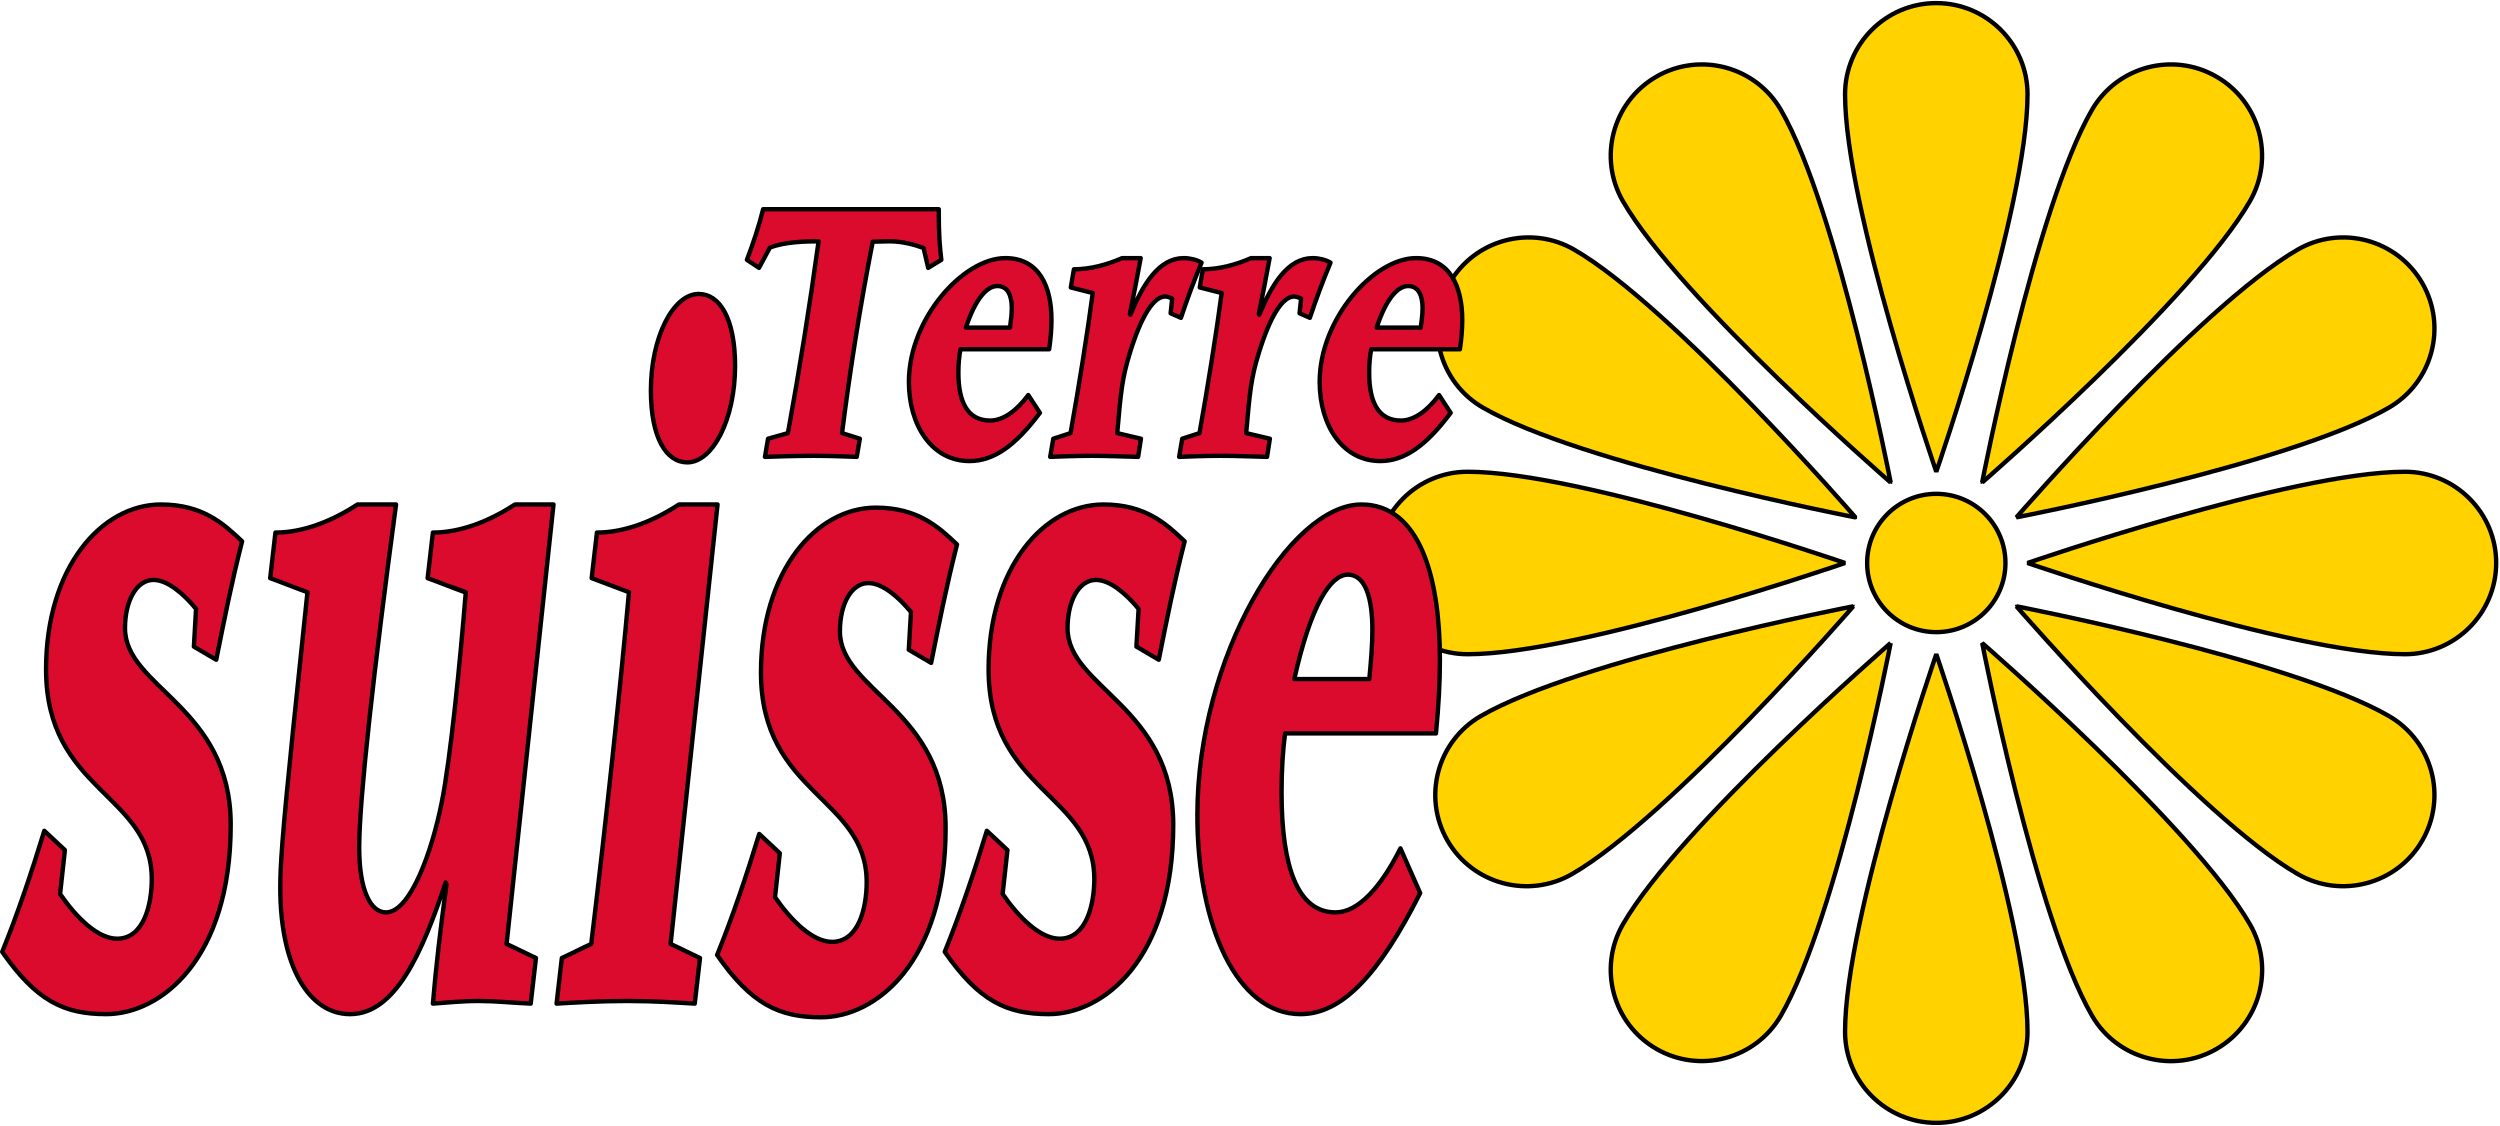
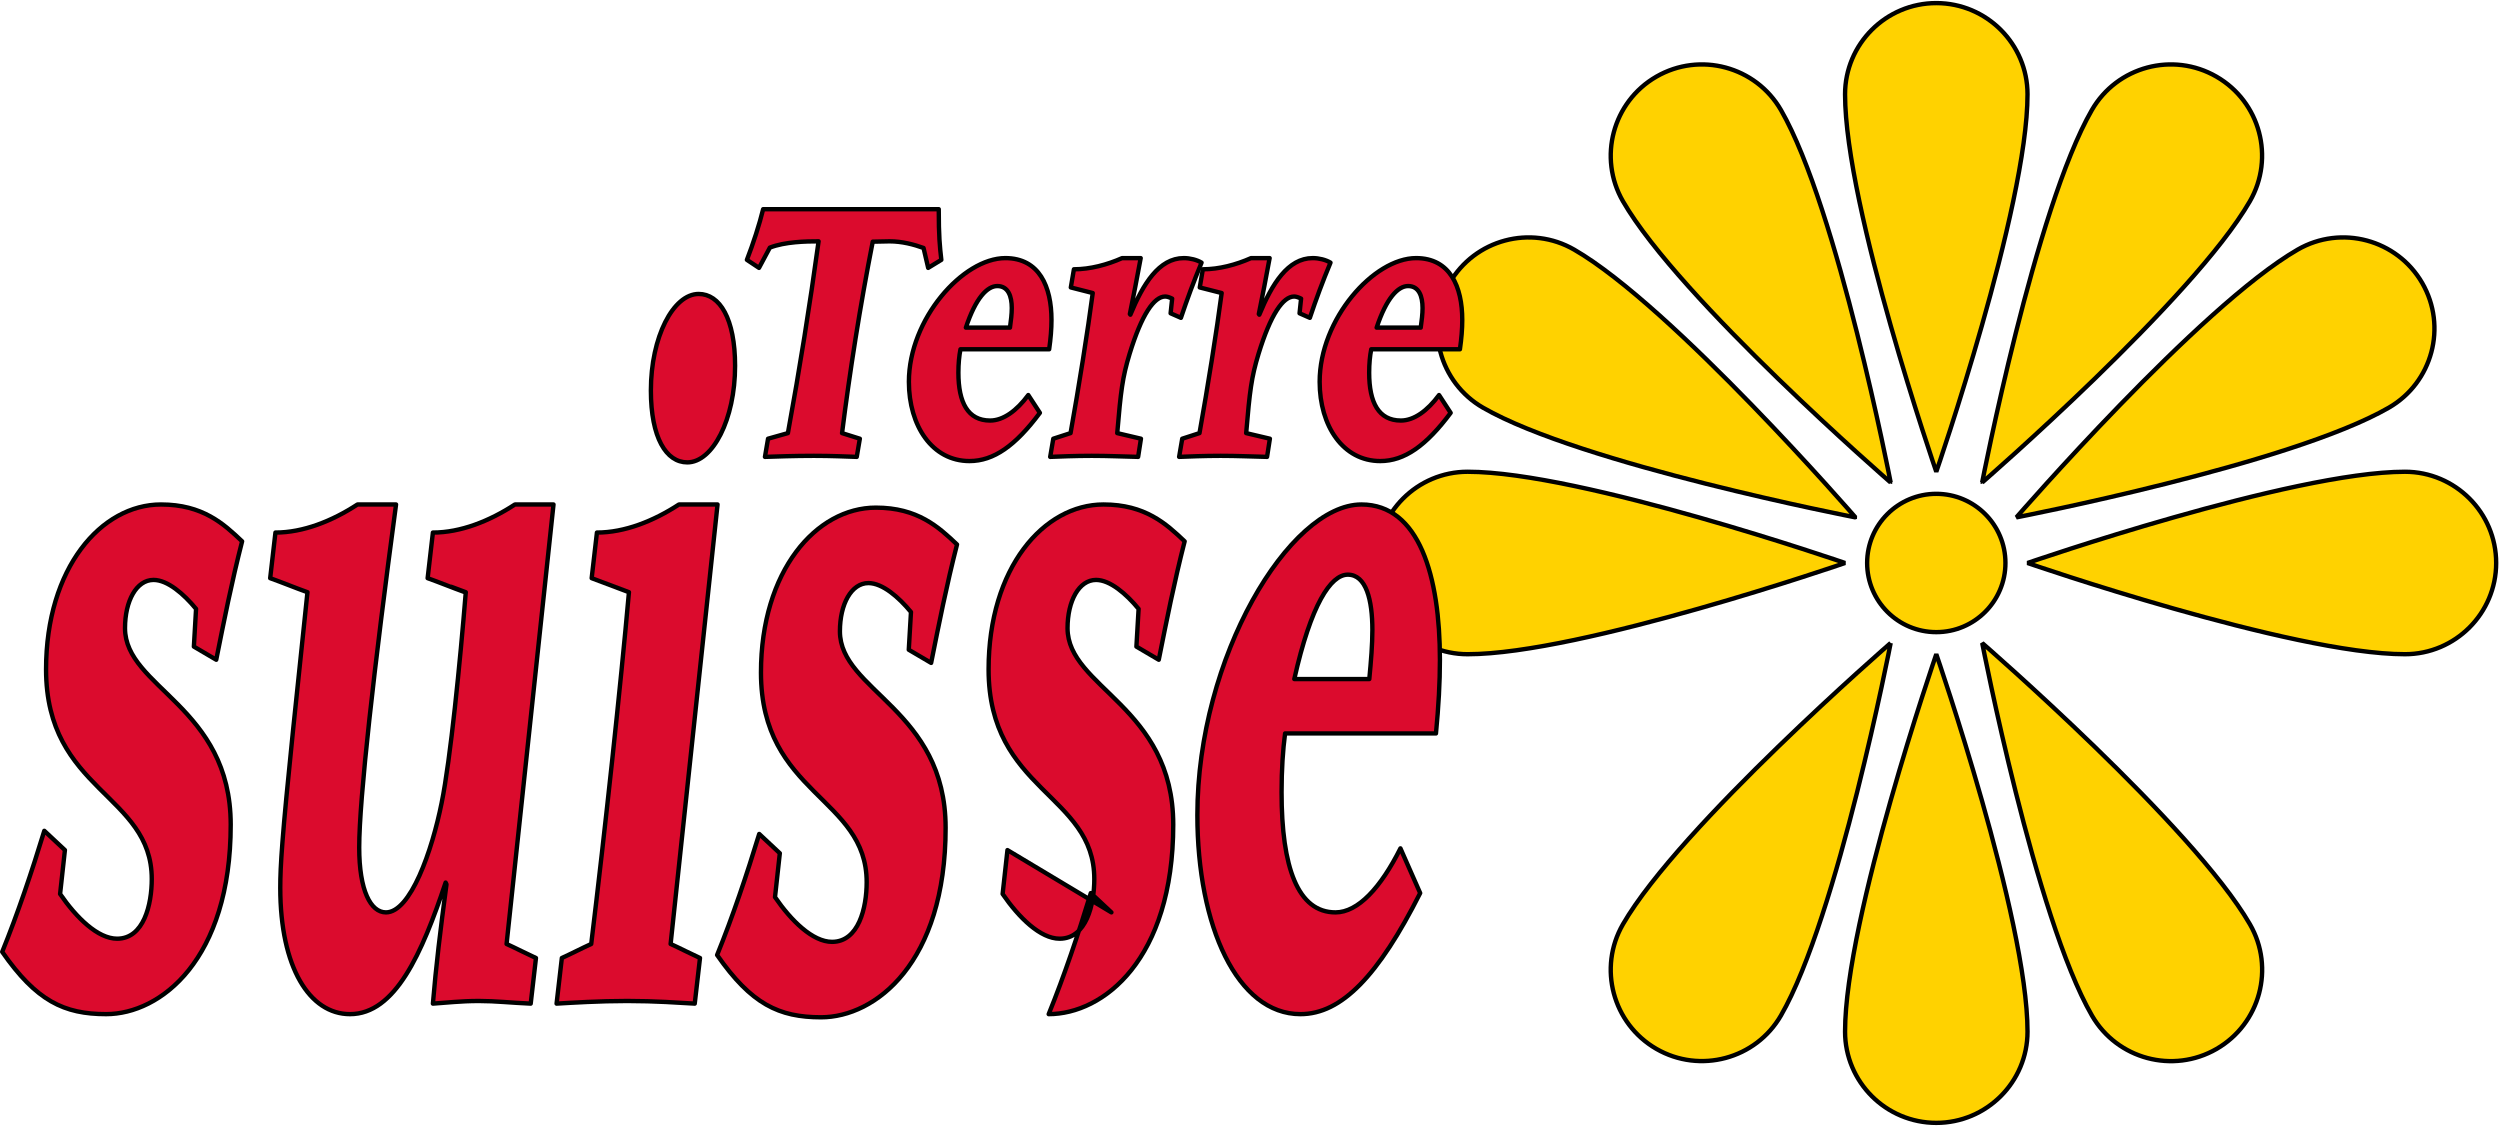
<svg xmlns="http://www.w3.org/2000/svg" xmlns:ns1="http://www.serif.com/" width="100%" height="100%" viewBox="0 0 2375 1070" xml:space="preserve" style="fill-rule:evenodd;clip-rule:evenodd;stroke-linecap:round;stroke-miterlimit:1;">
  <g id="Terre-Suisse-Logo" ns1:id="Terre Suisse Logo">
    <g id="Blume">
      <circle cx="1839.47" cy="534.834" r="65.694" style="fill:#ffd200;stroke:#000;stroke-width:4.17px;" />
      <path d="M1839.47,448.167c0,-0 86.668,-250.987 86.668,-358.553c-0,-47.833 -38.835,-86.668 -86.668,-86.668c-47.833,0 -86.668,38.835 -86.668,86.668c0,107.566 86.668,358.553 86.668,358.553Z" style="fill:#ffd200;stroke:#000;stroke-width:4.17px;" />
      <path d="M1839.47,621.502c0,0 86.668,250.987 86.668,358.553c-0,47.833 -38.835,86.668 -86.668,86.668c-47.833,-0 -86.668,-38.835 -86.668,-86.668c0,-107.566 86.668,-358.553 86.668,-358.553Z" style="fill:#ffd200;stroke:#000;stroke-width:4.17px;" />
      <path d="M1926.14,534.834c-0,0 250.987,-86.667 358.552,-86.667c47.834,-0 86.668,38.834 86.668,86.667c0,47.834 -38.834,86.668 -86.668,86.668c-107.565,0 -358.552,-86.668 -358.552,-86.668Z" style="fill:#ffd200;stroke:#000;stroke-width:4.17px;" />
      <path d="M1752.8,534.834c0,0 -250.986,86.668 -358.552,86.668c-47.834,0 -86.668,-38.834 -86.668,-86.668c-0,-47.833 38.834,-86.667 86.668,-86.667c107.566,-0 358.552,86.667 358.552,86.667Z" style="fill:#ffd200;stroke:#000;stroke-width:4.17px;" />
      <path d="M1762.67,491.502c-0,-0 -260.695,-50.437 -353.85,-104.22c-41.425,-23.916 -55.639,-76.965 -31.722,-118.39c23.916,-41.425 76.965,-55.64 118.39,-31.723c93.155,53.783 267.182,254.333 267.182,254.333Z" style="fill:#ffd200;stroke:#000;stroke-width:4.17px;" />
-       <path d="M1760.69,575.971c0,-0 -260.694,50.436 -353.849,104.219c-41.425,23.917 -55.639,76.966 -31.723,118.391c23.917,41.425 76.966,55.639 118.391,31.722c93.155,-53.782 267.181,-254.332 267.181,-254.332Z" style="fill:#ffd200;stroke:#000;stroke-width:4.17px;" />
-       <path d="M1915.55,575.971c-0,-0 260.694,50.436 353.849,104.219c41.425,23.917 55.639,76.966 31.723,118.391c-23.917,41.425 -76.966,55.639 -118.391,31.722c-93.154,-53.782 -267.181,-254.332 -267.181,-254.332Z" style="fill:#ffd200;stroke:#000;stroke-width:4.17px;" />
      <path d="M1915.55,491.502c-0,-0 260.694,-50.437 353.849,-104.22c41.425,-23.916 55.639,-76.965 31.723,-118.39c-23.917,-41.425 -76.966,-55.64 -118.391,-31.723c-93.154,53.783 -267.181,254.333 -267.181,254.333Z" style="fill:#ffd200;stroke:#000;stroke-width:4.17px;" />
      <path d="M1796.14,458.395c0,0 -200.55,-174.027 -254.332,-267.181c-23.917,-41.425 -9.703,-94.474 31.722,-118.391c41.425,-23.916 94.474,-9.702 118.391,31.723c53.783,93.154 104.219,353.849 104.219,353.849Z" style="fill:#ffd200;stroke:#000;stroke-width:4.17px;" />
      <path d="M1883.04,458.395c-0,0 200.55,-174.027 254.332,-267.181c23.917,-41.425 9.703,-94.474 -31.722,-118.391c-41.425,-23.916 -94.474,-9.702 -118.391,31.723c-53.783,93.154 -104.219,353.849 -104.219,353.849Z" style="fill:#ffd200;stroke:#000;stroke-width:4.17px;" />
      <path d="M1883.11,610.911c0,0 200.55,174.027 254.333,267.182c23.917,41.424 9.702,94.473 -31.722,118.39c-41.425,23.917 -94.474,9.702 -118.391,-31.723c-53.783,-93.154 -104.22,-353.849 -104.22,-353.849Z" style="fill:#ffd200;stroke:#000;stroke-width:4.17px;" />
      <path d="M1796.14,610.849c0,0 -200.55,174.027 -254.332,267.182c-23.917,41.425 -9.703,94.474 31.722,118.39c41.425,23.917 94.474,9.703 118.391,-31.722c53.783,-93.155 104.219,-353.85 104.219,-353.85Z" style="fill:#ffd200;stroke:#000;stroke-width:4.17px;" />
    </g>
    <g id="Suisse">
      <path d="M61.667,807.592l-4.584,41.667c15.417,22.505 35.834,42.505 54.167,42.505c25.417,0 32.917,-32.5 32.917,-56.661c-0,-80.839 -100.417,-83.339 -100.417,-199.178c0,-96.666 52.5,-156.666 109.167,-156.666c39.583,-0 59.583,18.338 77.083,35.005c-10,39.161 -17.083,74.995 -24.583,112.5l-21.25,-12.5l2.083,-35.839c-11.667,-14.166 -27.083,-27.5 -40.417,-27.5c-16.25,0 -27.083,20 -27.083,45.839c0,56.661 100.417,74.167 100.417,186.667c-0,128.328 -66.667,180 -118.334,180c-40,-0 -66.25,-12.5 -98.75,-59.167c14.584,-35.828 28.334,-76.667 40,-114.994l19.584,18.322Z" style="fill:#db0b2d;fill-rule:nonzero;stroke:#000;stroke-width:4.17px;stroke-linejoin:round;stroke-miterlimit:1.5;" />
      <path d="M261.667,505.931c26.25,-0 53.75,-10.839 77.916,-26.672l36.667,-0c-20.833,155.005 -35,280.005 -35,325.838c0,40.834 10.833,61.667 25.417,61.667c23.333,0 43.75,-58.333 52.916,-104.166c8.334,-40.834 17.5,-133.334 22.917,-200.006c-11.667,-4.167 -23.75,-9.167 -0.833,-0c-11.667,-4.167 -23.75,-9.167 -35.417,-13.333l5,-43.328c26.25,-0 53.75,-10.839 77.917,-26.672l36.666,-0l-44.583,417.505c9.167,4.167 18.75,9.172 27.917,13.339l-5,43.328c-19.167,-0.834 -33.334,-2.5 -49.167,-2.5c-17.5,-0 -30.833,1.666 -43.75,2.5c2.917,-34.995 7.083,-70 12.917,-113.334l-0.834,-1.666c-22.5,67.505 -47.916,125 -90.833,125c-38.333,-0 -66.25,-44.167 -66.25,-119.995c0,-20.833 1.667,-47.505 12.083,-149.177l13.75,-131.667c-11.666,-4.167 -23.75,-9.167 -35.416,-13.333l5,-43.328Z" style="fill:#db0b2d;fill-rule:nonzero;stroke:#000;stroke-width:4.17px;stroke-linejoin:round;stroke-miterlimit:1.5;" />
      <path d="M663.75,279.259c20,-0 34.583,23.333 34.583,68.333c0,50.833 -21.25,91.667 -45.416,91.667c-20,-0 -34.584,-23.334 -34.584,-68.334c0,-50.833 21.25,-91.666 45.417,-91.666Zm-130,630.844c9.167,-4.167 18.75,-9.172 27.917,-13.339c13.333,-110.005 27.916,-245 35.833,-334.172l-35.417,-13.333l5,-43.328c26.25,-0 53.75,-10.839 77.917,-26.672l36.667,-0l-44.584,417.505c9.167,4.167 18.75,9.172 27.917,13.339l-5,43.328c-15,-0.834 -37.5,-2.5 -64.167,-2.5c-26.666,-0 -52.505,1.666 -67.089,2.5l5.006,-43.328Z" style="fill:#db0b2d;fill-rule:nonzero;stroke:#000;stroke-width:4.17px;stroke-linejoin:round;stroke-miterlimit:1.5;" />
      <path d="M740.833,810.592l-4.583,41.667c15.417,22.505 35.833,42.505 54.167,42.505c25.416,0 32.916,-32.5 32.916,-56.661c0,-80.839 -100.422,-83.339 -100.422,-199.178c0,-96.666 52.506,-156.666 109.172,-156.666c39.584,-0 59.584,18.338 77.084,35.005c-10,39.161 -17.084,74.995 -24.584,112.5l-21.25,-12.5l2.084,-35.839c-11.667,-14.166 -27.084,-27.5 -40.417,-27.5c-16.25,0 -27.083,20 -27.083,45.839c-0,56.661 100.416,74.167 100.416,186.667c0,128.328 -66.666,180 -118.333,180c-40,-0 -66.25,-12.5 -98.756,-59.167c14.584,-35.828 28.339,-76.667 40.006,-114.994l19.583,18.322Z" style="fill:#db0b2d;fill-rule:nonzero;stroke:#000;stroke-width:4.17px;stroke-linejoin:round;stroke-miterlimit:1.5;" />
-       <path d="M957.078,807.592l-4.584,41.667c15.423,22.505 35.834,42.505 54.173,42.505c25.411,0 32.911,-32.5 32.911,-56.661c-0,-80.839 -100.417,-83.339 -100.417,-199.178c0,-96.666 52.5,-156.666 109.172,-156.666c39.584,-0 59.584,18.338 77.084,35.005c-10,39.161 -17.084,74.995 -24.584,112.5l-21.25,-12.5l2.084,-35.839c-11.667,-14.166 -27.084,-27.5 -40.417,-27.5c-16.256,0 -27.083,20 -27.083,45.839c-0,56.661 100.416,74.167 100.416,186.667c0,128.328 -66.672,180 -118.333,180c-40.006,-0 -66.256,-12.5 -98.756,-59.167c14.584,-35.828 28.334,-76.667 40,-114.994l19.584,18.322Z" style="fill:#db0b2d;fill-rule:nonzero;stroke:#000;stroke-width:4.17px;stroke-linejoin:round;stroke-miterlimit:1.5;" />
+       <path d="M957.078,807.592l-4.584,41.667c15.423,22.505 35.834,42.505 54.173,42.505c25.411,0 32.911,-32.5 32.911,-56.661c-0,-80.839 -100.417,-83.339 -100.417,-199.178c0,-96.666 52.5,-156.666 109.172,-156.666c39.584,-0 59.584,18.338 77.084,35.005c-10,39.161 -17.084,74.995 -24.584,112.5l-21.25,-12.5l2.084,-35.839c-11.667,-14.166 -27.084,-27.5 -40.417,-27.5c-16.256,0 -27.083,20 -27.083,45.839c-0,56.661 100.416,74.167 100.416,186.667c0,128.328 -66.672,180 -118.333,180c14.584,-35.828 28.334,-76.667 40,-114.994l19.584,18.322Z" style="fill:#db0b2d;fill-rule:nonzero;stroke:#000;stroke-width:4.17px;stroke-linejoin:round;stroke-miterlimit:1.5;" />
      <path d="M1330.42,805.936c-18.75,37.5 -40.423,60.828 -61.673,60.828c-35.827,0 -51.25,-42.505 -51.25,-114.167c0,-21.666 1.25,-39.999 3.334,-55.833l143.339,0c2.5,-25.833 3.75,-48.339 3.75,-70c-0,-79.172 -19.589,-147.505 -74.584,-147.505c-68.339,-0 -155.839,145 -155.839,295c0,105.838 37.917,189.172 97.917,189.172c39.172,-0 74.172,-36.661 113.756,-115l-18.75,-42.495Zm-100.839,-160.844c15.839,-70.833 34.589,-99.167 50.839,-99.167c17.494,0 23.333,24.167 23.333,52.5c-0,14.173 -1.256,29.167 -2.922,46.667l-71.25,-0Z" style="fill:#db0b2d;fill-rule:nonzero;stroke:#000;stroke-width:4.17px;stroke-linejoin:round;stroke-miterlimit:1.5;" />
    </g>
    <g id="Terre">
      <path d="M709.561,246.853c6.122,-15.928 11.756,-33.189 15.428,-48.122l166.828,-0c-0,25.889 0.977,35.178 2.45,48.122l-12.495,7.633l-4.411,-18.916c-9.311,-3.323 -20.333,-6.306 -32.339,-6.306c-5.139,0 -10.533,0.333 -15.916,0.333c-12.006,61.062 -21.806,123.456 -29.156,181.862c5.633,1.661 11.267,3.65 16.906,5.311l-2.939,17.255c-10.289,-0.328 -24.25,-0.994 -40.667,-0.994c-19.35,-0 -35.522,0.666 -46.544,0.994l2.938,-17.255c6.373,-1.661 12.495,-3.65 18.862,-5.311c11.272,-61.728 20.822,-121.467 29.155,-182.195c-11.761,0 -31.844,0.333 -46.3,5.972l-10.289,19.25l-11.511,-7.633Z" style="fill:#db0b2d;fill-rule:nonzero;stroke:#000;stroke-width:4.17px;stroke-linejoin:round;stroke-miterlimit:1.5;" />
      <path d="M976.861,375.286c-11.022,14.934 -23.761,24.228 -36.25,24.228c-21.067,0 -30.133,-16.928 -30.133,-45.467c-0,-8.627 0.733,-15.927 1.961,-22.238l84.267,-0c1.466,-10.284 2.205,-19.245 2.205,-27.873c0,-31.533 -11.517,-58.738 -43.85,-58.738c-40.172,-0 -91.617,57.744 -91.617,117.477c0,42.145 22.295,75.334 57.567,75.334c23.028,-0 43.606,-14.6 66.878,-45.8l-11.028,-16.923Zm-59.283,-64.05c9.311,-28.211 20.339,-39.494 29.889,-39.494c10.289,-0 13.716,9.628 13.716,20.906c0,5.644 -0.733,11.616 -1.711,18.588l-41.894,0Z" style="fill:#db0b2d;fill-rule:nonzero;stroke:#000;stroke-width:4.17px;stroke-linejoin:round;stroke-miterlimit:1.5;" />
      <path d="M1000.62,416.77c5.389,-1.661 11.022,-3.65 16.411,-5.311c7.839,-43.806 16.411,-97.567 21.067,-133.078c-6.861,-1.661 -13.961,-3.65 -20.822,-5.311l2.939,-17.256c15.433,0 31.605,-4.317 45.811,-10.616l17.639,-0c-3.189,17.916 -6.861,35.838 -10.295,53.094l0.495,0.667c12,-29.206 27.189,-53.761 50.705,-53.761c6.128,-0 12.495,1.655 16.906,4.311c-7.35,17.588 -13.717,34.844 -19.6,52.433l-9.8,-4.317l1.472,-13.933c-2.694,-1.328 -4.9,-1.995 -6.617,-1.995c-10.533,0 -22.289,16.928 -33.8,54.428c-6.861,22.567 -8.333,35.178 -11.761,75.334c7.595,1.661 14.945,3.65 22.534,5.311l-2.689,17.255c-15.189,-0.328 -28.417,-0.994 -44.095,-0.994c-15.678,-0 -30.866,0.666 -39.444,0.994l2.944,-17.255Z" style="fill:#db0b2d;fill-rule:nonzero;stroke:#000;stroke-width:4.17px;stroke-linejoin:round;stroke-miterlimit:1.5;" />
      <path d="M1123.11,416.77c5.383,-1.661 11.022,-3.65 16.411,-5.311c7.839,-43.806 16.411,-97.567 21.066,-133.078c-6.855,-1.661 -13.961,-3.65 -20.822,-5.311l2.939,-17.256c15.433,0 31.6,-4.317 45.811,-10.616l17.633,-0c-3.183,17.916 -6.855,35.838 -10.283,53.094l0.489,0.667c12,-29.206 27.189,-53.761 50.706,-53.761c6.122,-0 12.494,1.655 16.905,4.311c-7.355,17.588 -13.722,34.844 -19.6,52.433l-9.794,-4.317l1.461,-13.933c-2.689,-1.328 -4.895,-1.995 -6.606,-1.995c-10.539,0 -22.3,16.928 -33.811,54.428c-6.855,22.567 -8.322,35.178 -11.755,75.334c7.594,1.661 14.944,3.65 22.533,5.311l-2.695,17.255c-15.183,-0.328 -28.411,-0.994 -44.094,-0.994c-15.672,-0 -30.861,0.666 -39.439,0.994l2.945,-17.255Z" style="fill:#db0b2d;fill-rule:nonzero;stroke:#000;stroke-width:4.17px;stroke-linejoin:round;stroke-miterlimit:1.5;" />
      <path d="M1367.09,375.286c-11.022,14.934 -23.761,24.228 -36.256,24.228c-21.066,0 -30.127,-16.928 -30.127,-45.467c-0,-8.627 0.733,-15.927 1.955,-22.238l84.267,-0c1.472,-10.284 2.211,-19.245 2.211,-27.873c-0,-31.533 -11.517,-58.738 -43.856,-58.738c-40.172,-0 -91.616,57.744 -91.616,117.477c-0,42.145 22.294,75.334 57.566,75.334c23.028,-0 43.606,-14.6 66.878,-45.8l-11.022,-16.923Zm-59.283,-64.05c9.311,-28.211 20.333,-39.494 29.888,-39.494c10.289,-0 13.717,9.628 13.717,20.906c0,5.644 -0.733,11.616 -1.717,18.588l-41.888,0Z" style="fill:#db0b2d;fill-rule:nonzero;stroke:#000;stroke-width:4.17px;stroke-linejoin:round;stroke-miterlimit:1.5;" />
    </g>
  </g>
</svg>